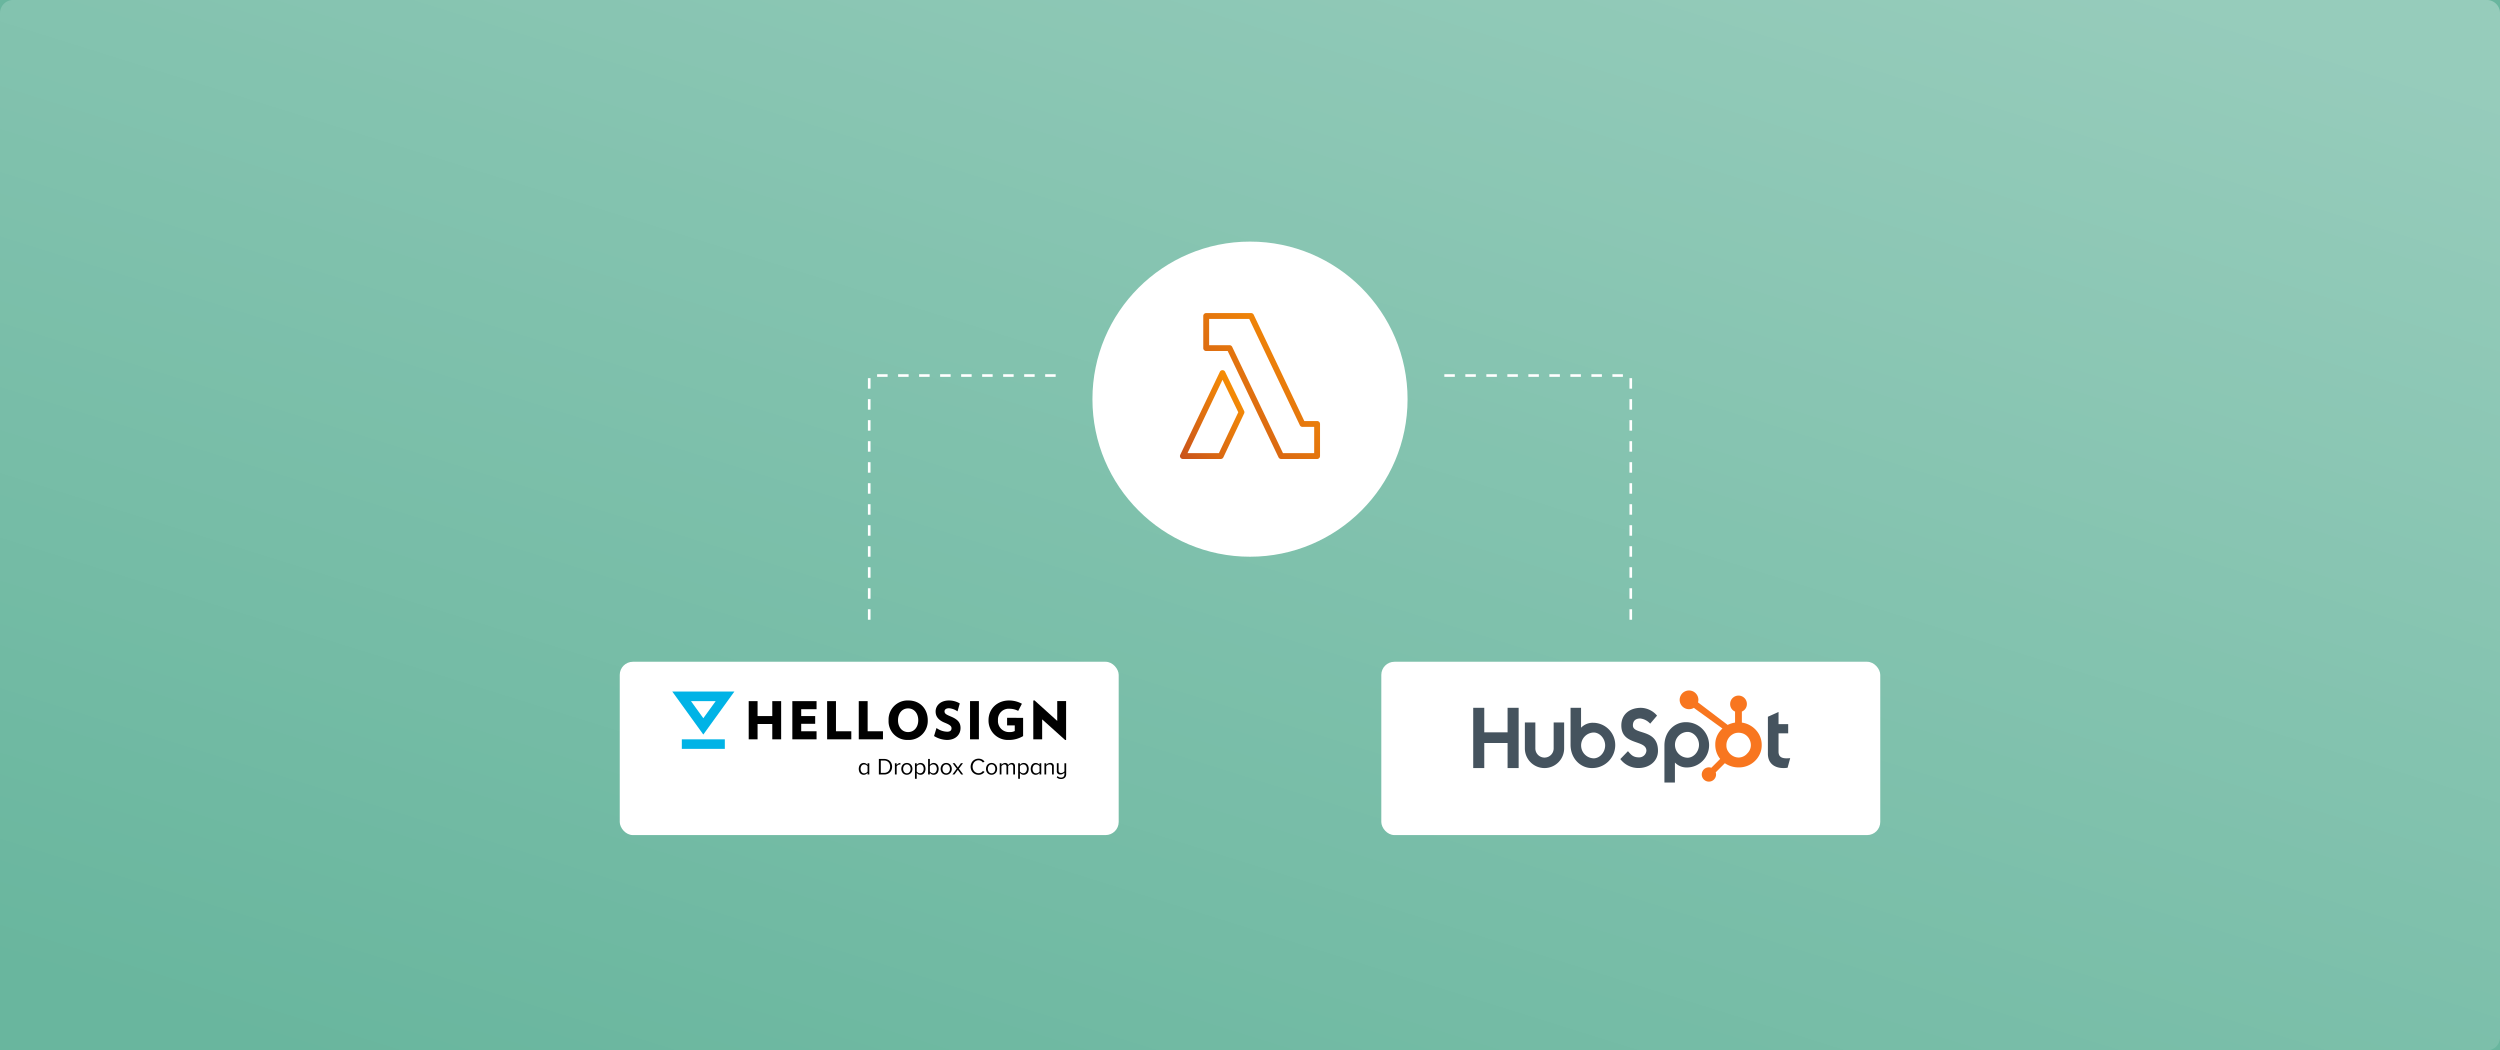
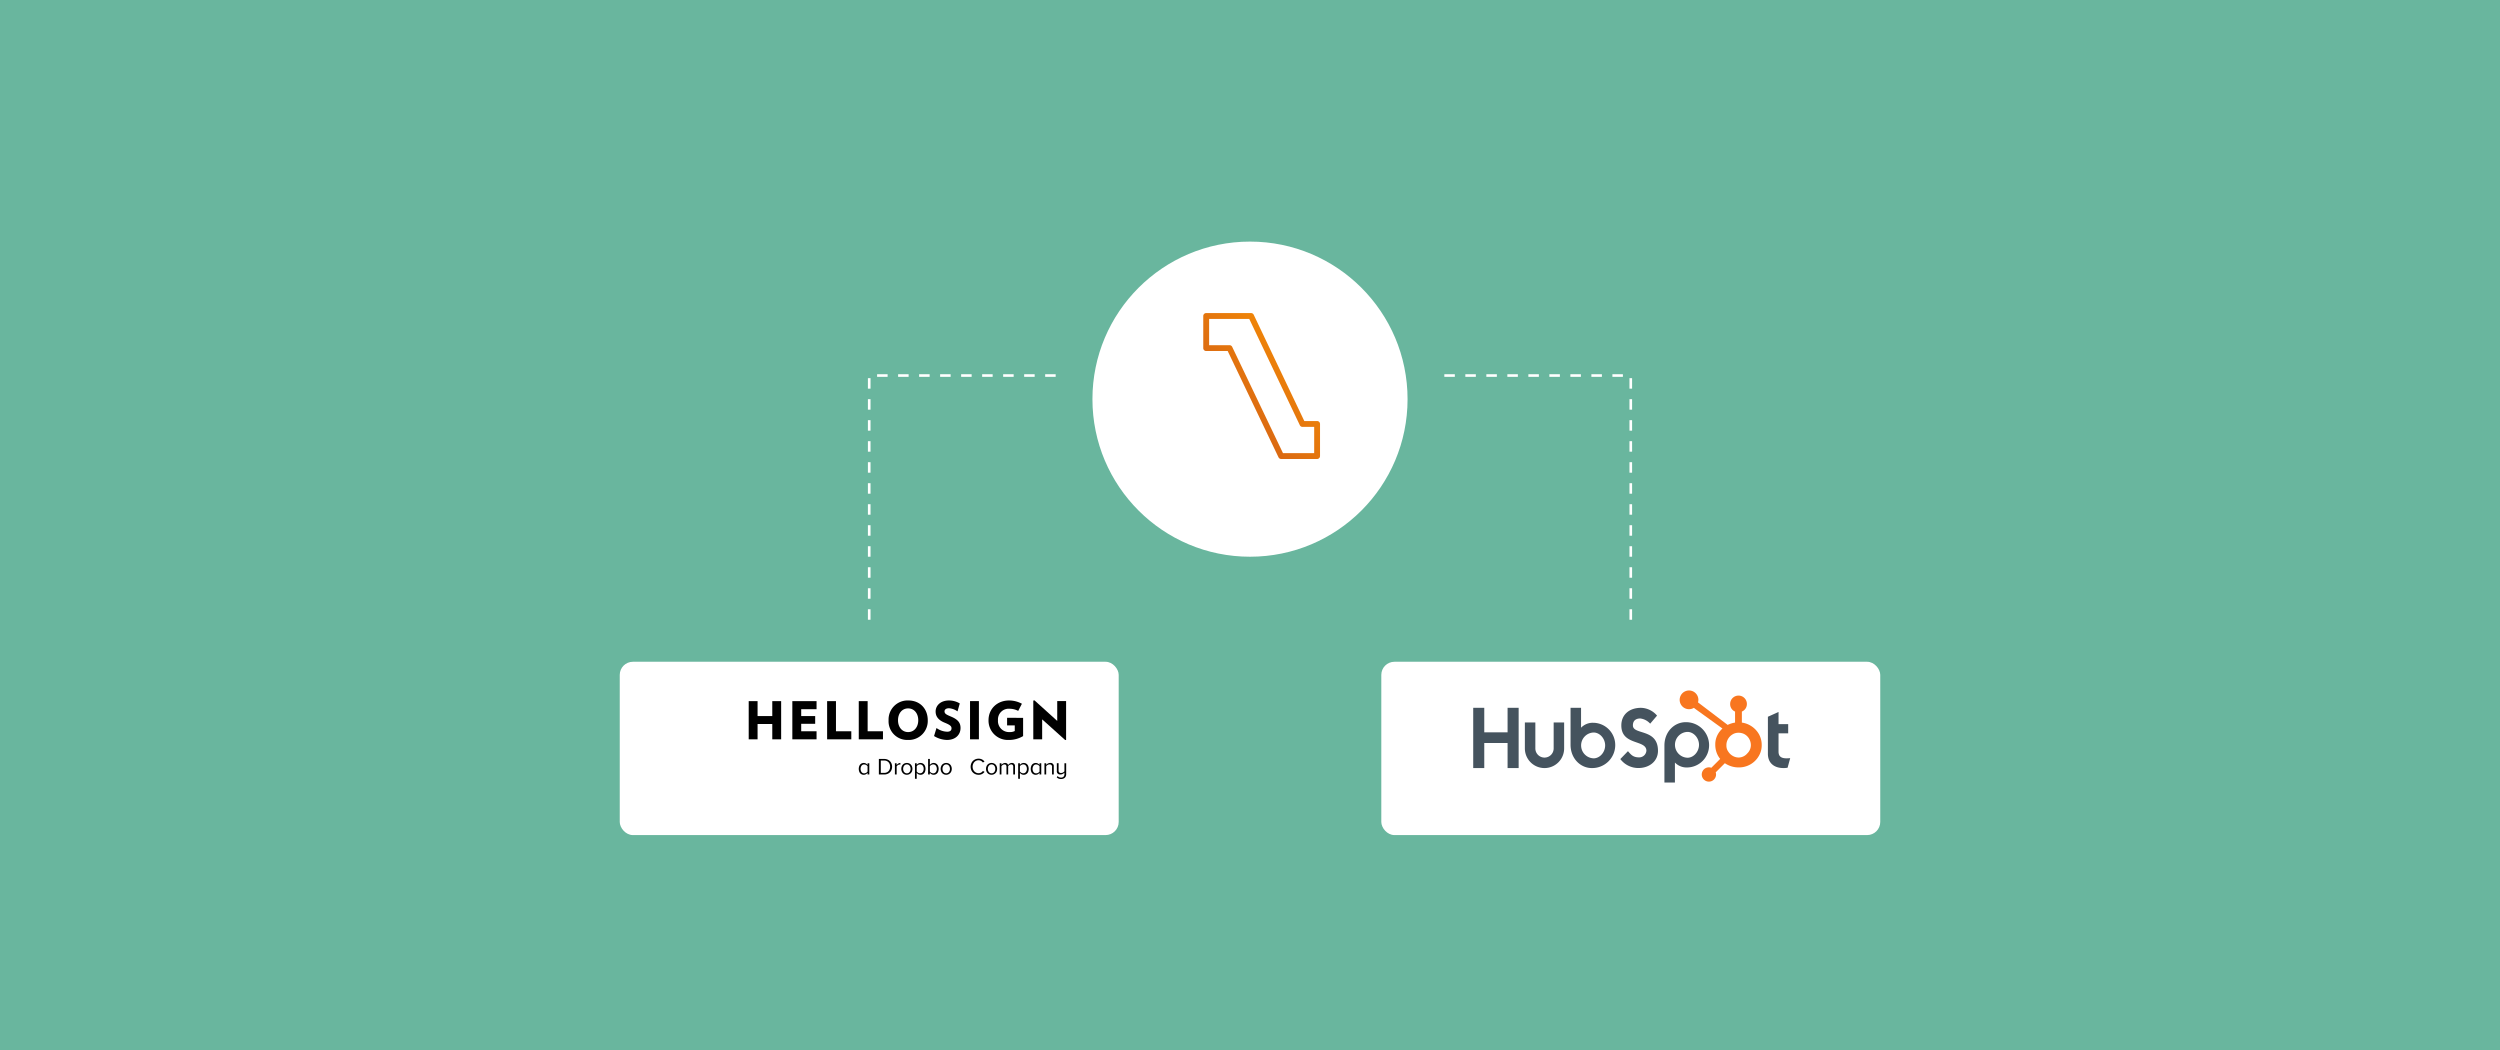
<svg xmlns="http://www.w3.org/2000/svg" width="952" height="400" viewBox="0 0 952 400">
  <defs>
    <linearGradient id="a" x1="0.127" y1="1" x2="0.873" gradientUnits="objectBoundingBox">
      <stop offset="0" stop-color="#fff" stop-opacity="0" />
      <stop offset="1" stop-color="#fff" />
    </linearGradient>
    <filter id="b" x="194" y="210" width="274" height="150" filterUnits="userSpaceOnUse">
      <feOffset dy="5" input="SourceAlpha" />
      <feGaussianBlur stdDeviation="14" result="c" />
      <feFlood flood-opacity="0.2" />
      <feComposite operator="in" in2="c" />
      <feComposite in="SourceGraphic" />
    </filter>
    <filter id="d" x="484" y="210" width="274" height="150" filterUnits="userSpaceOnUse">
      <feOffset dy="5" input="SourceAlpha" />
      <feGaussianBlur stdDeviation="14" result="e" />
      <feFlood flood-opacity="0.2" />
      <feComposite operator="in" in2="e" />
      <feComposite in="SourceGraphic" />
    </filter>
    <filter id="f" x="374" y="50" width="204" height="204" filterUnits="userSpaceOnUse">
      <feOffset dy="5" input="SourceAlpha" />
      <feGaussianBlur stdDeviation="14" result="g" />
      <feFlood flood-opacity="0.2" />
      <feComposite operator="in" in2="g" />
      <feComposite in="SourceGraphic" />
    </filter>
    <linearGradient id="h" x1="1" x2="0" y2="1" gradientUnits="objectBoundingBox">
      <stop offset="0" stop-color="#f90" />
      <stop offset="1" stop-color="#c8511b" />
    </linearGradient>
  </defs>
  <g transform="translate(-386 -2293)">
    <rect width="952" height="400" transform="translate(386 2293)" fill="#69b69e" />
-     <path d="M391,1821h942a5,5,0,0,1,5,5v390a5,5,0,0,1-5,5H391a5,5,0,0,1-5-5V1826A5,5,0,0,1,391,1821Z" transform="translate(0 472)" opacity="0.3" fill="url(#a)" style="mix-blend-mode:overlay;isolation:isolate" />
    <g transform="translate(196 17)">
      <g transform="translate(13 54)">
        <g transform="matrix(1, 0, 0, 1, 177, 2222)" filter="url(#b)">
          <rect width="190" height="66" rx="5" transform="translate(236 247)" fill="#fff" />
        </g>
        <g transform="translate(429.39 2481.46)">
-           <path d="M7.249,25.713V22.074H23.624v3.639Zm12.9-18.194h-9.42l4.711,6.52,4.709-6.52M27.262,3.88,15.436,20.255,3.61,3.88Z" fill="#00b3e6" fill-rule="evenodd" />
          <path d="M475.362,187a1.886,1.886,0,0,1-.629.544,1.668,1.668,0,0,1-.816.208,1.758,1.758,0,0,1-1.662-1.055,3.064,3.064,0,0,1,0-2.379,1.85,1.85,0,0,1,.675-.79,1.792,1.792,0,0,1,.992-.281,1.681,1.681,0,0,1,.8.2,1.9,1.9,0,0,1,.643.553v-.647h.664v4.28h-.664Zm0-2.484a1.516,1.516,0,0,0-.544-.5,1.478,1.478,0,0,0-.74-.2,1.213,1.213,0,0,0-1,.478,2.183,2.183,0,0,0,0,2.436,1.213,1.213,0,0,0,1,.472,1.6,1.6,0,0,0,1.284-.69Z" transform="translate(-397.387 -152.173)" />
          <path d="M522.5,173.187h2.02a3.213,3.213,0,0,1,1.587.385,2.706,2.706,0,0,1,1.061,1.061,3.245,3.245,0,0,1,0,3.032,2.713,2.713,0,0,1-1.061,1.054,3.2,3.2,0,0,1-1.587.385H522.5Zm2.02,5.307a2.3,2.3,0,0,0,1.213-.312,2.06,2.06,0,0,0,.784-.848,2.6,2.6,0,0,0,.271-1.189,2.647,2.647,0,0,0-.267-1.2,2.03,2.03,0,0,0-.779-.848,2.3,2.3,0,0,0-1.224-.314h-1.284v4.7Z" transform="translate(-440.217 -143.636)" />
          <path d="M562.75,183.346h.664v.691a2.343,2.343,0,0,1,.643-.576,1.5,1.5,0,0,1,.784-.221v.629a1.241,1.241,0,0,0-.265-.026,1.268,1.268,0,0,0-.656.217,1.4,1.4,0,0,0-.5.478v3.088h-.664Z" transform="translate(-474.364 -152.166)" />
          <path d="M579.842,187.44a2.033,2.033,0,0,1-.74-.816,2.6,2.6,0,0,1,0-2.274,2.006,2.006,0,0,1,.74-.813,2.247,2.247,0,0,1,2.233,0,2.016,2.016,0,0,1,.74.813,2.61,2.61,0,0,1,0,2.274,2.138,2.138,0,0,1-2.973.816Zm1.879-.487a1.473,1.473,0,0,0,.487-.623,2.1,2.1,0,0,0,.168-.843,2.079,2.079,0,0,0-.168-.84,1.481,1.481,0,0,0-.487-.617,1.262,1.262,0,0,0-.758-.232,1.277,1.277,0,0,0-.758.232,1.458,1.458,0,0,0-.493.617,2.08,2.08,0,0,0-.168.84,2.1,2.1,0,0,0,.168.843,1.449,1.449,0,0,0,.493.623,1.286,1.286,0,0,0,.758.23A1.27,1.27,0,0,0,581.721,186.953Z" transform="translate(-488.015 -152.166)" />
          <path d="M613.18,189.248v-5.913h.664v.638a1.768,1.768,0,0,1,.62-.54,1.718,1.718,0,0,1,.825-.2,1.836,1.836,0,0,1,.992.271,1.8,1.8,0,0,1,.675.781,3.117,3.117,0,0,1,0,2.389,1.772,1.772,0,0,1-1.668,1.061,1.73,1.73,0,0,1-.811-.194,1.771,1.771,0,0,1-.634-.558v2.274Zm2.941-4.993a1.213,1.213,0,0,0-1-.473,1.594,1.594,0,0,0-1.277.7v1.979a1.419,1.419,0,0,0,.537.5,1.483,1.483,0,0,0,.74.2,1.213,1.213,0,0,0,1-.476,1.922,1.922,0,0,0,.373-1.221A1.9,1.9,0,0,0,616.121,184.255Z" transform="translate(-517.148 -152.156)" />
          <path d="M646.146,173.19h.664v2.274a1.914,1.914,0,0,1,.638-.553,1.678,1.678,0,0,1,.807-.2,1.77,1.77,0,0,1,.987.281,1.88,1.88,0,0,1,.675.79,3.02,3.02,0,0,1,0,2.379,1.762,1.762,0,0,1-1.668,1.052,1.668,1.668,0,0,1-.816-.208,1.886,1.886,0,0,1-.629-.544v.637h-.664Zm1.2,5.267a1.5,1.5,0,0,0,.74.2,1.221,1.221,0,0,0,1.01-.472,2.176,2.176,0,0,0,0-2.436,1.213,1.213,0,0,0-1.01-.478,1.469,1.469,0,0,0-.74.2,1.428,1.428,0,0,0-.537.5v1.988A1.4,1.4,0,0,0,647.347,178.457Z" transform="translate(-545.111 -143.64)" />
          <path d="M678.681,187.44a2.045,2.045,0,0,1-.74-.816,2.61,2.61,0,0,1,0-2.274,2.016,2.016,0,0,1,.74-.813,2.247,2.247,0,0,1,2.233,0,2.017,2.017,0,0,1,.74.813,2.61,2.61,0,0,1,0,2.274,2.138,2.138,0,0,1-2.973.816Zm1.879-.487a1.476,1.476,0,0,0,.488-.623,2.1,2.1,0,0,0,.168-.843,2.08,2.08,0,0,0-.168-.84,1.484,1.484,0,0,0-.488-.617,1.262,1.262,0,0,0-.758-.232,1.28,1.28,0,0,0-.758.232,1.468,1.468,0,0,0-.491.617,2.055,2.055,0,0,0-.17.84,2.079,2.079,0,0,0,.17.843,1.459,1.459,0,0,0,.491.623,1.289,1.289,0,0,0,.758.23A1.271,1.271,0,0,0,680.559,186.953Z" transform="translate(-571.869 -152.166)" />
-           <path d="M709.334,186.466l-1.286,1.754h-.758l1.641-2.2-1.551-2.083h.77l1.189,1.631,1.187-1.631h.77l-1.551,2.083,1.65,2.2h-.772Z" transform="translate(-596.99 -152.76)" />
          <path d="M754.51,178.24a2.814,2.814,0,0,1-1.09-1.087,3.366,3.366,0,0,1,0-3.184,2.814,2.814,0,0,1,1.09-1.087,3.069,3.069,0,0,1,1.516-.387,2.866,2.866,0,0,1,1.325.29,2.594,2.594,0,0,1,.943.828l-.62.346a1.941,1.941,0,0,0-.694-.62,1.971,1.971,0,0,0-.954-.24,2.162,2.162,0,0,0-1.143.312,2.221,2.221,0,0,0-.811.876,2.69,2.69,0,0,0-.3,1.271,2.662,2.662,0,0,0,.3,1.266,2.262,2.262,0,0,0,.811.876,2.138,2.138,0,0,0,1.151.329,2,2,0,0,0,.954-.235,1.871,1.871,0,0,0,.694-.625l.629.346a2.729,2.729,0,0,1-2.274,1.116A3.067,3.067,0,0,1,754.51,178.24Z" transform="translate(-635.786 -143.05)" />
          <path d="M792.62,187.44a2.045,2.045,0,0,1-.74-.816,2.61,2.61,0,0,1,0-2.274,2.016,2.016,0,0,1,.74-.813,2.247,2.247,0,0,1,2.233,0,2.006,2.006,0,0,1,.74.813,2.6,2.6,0,0,1,0,2.274,2.138,2.138,0,0,1-2.973.816Zm1.879-.487a1.463,1.463,0,0,0,.488-.623,2.1,2.1,0,0,0,.168-.843,2.08,2.08,0,0,0-.168-.84,1.472,1.472,0,0,0-.488-.617,1.257,1.257,0,0,0-.758-.232,1.281,1.281,0,0,0-.767.232,1.467,1.467,0,0,0-.491.617,2.08,2.08,0,0,0-.168.84,2.1,2.1,0,0,0,.168.843,1.459,1.459,0,0,0,.491.623,1.29,1.29,0,0,0,.767.23A1.266,1.266,0,0,0,794.5,186.953Z" transform="translate(-668.533 -152.166)" />
          <path d="M831.155,184.652a1,1,0,0,0-.2-.657.72.72,0,0,0-.593-.238,1.213,1.213,0,0,0-.638.2,1.586,1.586,0,0,0-.5.465v3.166h-.653v-2.934q0-.895-.788-.895a1.175,1.175,0,0,0-.625.2,1.617,1.617,0,0,0-.5.475v3.157H826v-4.28h.666v.616a1.656,1.656,0,0,1,.558-.487,1.58,1.58,0,0,1,.823-.24,1.234,1.234,0,0,1,.758.221,1.061,1.061,0,0,1,.39.576,1.711,1.711,0,0,1,.594-.558,1.61,1.61,0,0,1,.841-.24,1.163,1.163,0,0,1,.892.327,1.378,1.378,0,0,1,.3.966v3.093h-.67Z" transform="translate(-697.701 -152.125)" />
          <path d="M872.36,189.248v-5.913h.664v.638a1.769,1.769,0,0,1,.62-.54,1.718,1.718,0,0,1,.825-.2,1.836,1.836,0,0,1,.992.271,1.8,1.8,0,0,1,.675.781,3.117,3.117,0,0,1,0,2.389,1.772,1.772,0,0,1-1.668,1.061,1.73,1.73,0,0,1-.811-.194,1.771,1.771,0,0,1-.634-.558v2.274Zm2.941-4.993a1.213,1.213,0,0,0-1-.473,1.593,1.593,0,0,0-1.277.7v1.979a1.419,1.419,0,0,0,.537.5,1.483,1.483,0,0,0,.74.2,1.213,1.213,0,0,0,1-.476,1.923,1.923,0,0,0,.373-1.221A1.9,1.9,0,0,0,875.3,184.255Z" transform="translate(-737.032 -152.156)" />
          <path d="M907.279,187.018a1.9,1.9,0,0,1-.629.544,1.668,1.668,0,0,1-.816.208,1.757,1.757,0,0,1-1.668-1.052,3.046,3.046,0,0,1,0-2.379,1.836,1.836,0,0,1,.673-.79,1.8,1.8,0,0,1,.993-.28,1.686,1.686,0,0,1,.8.2,1.9,1.9,0,0,1,.643.553v-.647h.664v4.28h-.664Zm0-2.484a1.5,1.5,0,0,0-.546-.5,1.469,1.469,0,0,0-.74-.2,1.2,1.2,0,0,0-1,.478,2.176,2.176,0,0,0,0,2.437,1.213,1.213,0,0,0,1,.472,1.6,1.6,0,0,0,1.286-.69Z" transform="translate(-763.811 -152.19)" />
          <path d="M941.24,184.775a.854.854,0,0,0-.958-1,1.466,1.466,0,0,0-.722.2,1.617,1.617,0,0,0-.544.475V187.6h-.666v-4.28h.666v.616a2.2,2.2,0,0,1,.664-.509,1.845,1.845,0,0,1,.86-.217,1.214,1.214,0,0,1,1.365,1.383v3h-.664Z" transform="translate(-793.017 -152.14)" />
          <path d="M969.562,188.815a1.442,1.442,0,0,0,.567.438,1.81,1.81,0,0,0,.735.152,1.286,1.286,0,0,0,.954-.344,1.315,1.315,0,0,0,.341-.967v-.576a2.233,2.233,0,0,1-.669.5,1.868,1.868,0,0,1-.855.2,1.206,1.206,0,0,1-1.365-1.365v-2.92h.666v2.738a.982.982,0,0,0,.243.758,1.032,1.032,0,0,0,.714.221,1.516,1.516,0,0,0,.722-.186,1.542,1.542,0,0,0,.546-.455V183.94h.664V188.1a1.719,1.719,0,0,1-.553,1.383,2.094,2.094,0,0,1-1.406.47,2.443,2.443,0,0,1-.91-.152,2.22,2.22,0,0,1-.726-.49Z" transform="translate(-819.215 -152.76)" />
          <path d="M204.567,42.428v-5.84h-5.6v5.84H195.59V27.873h3.377v5.7h5.6v-5.7h3.377V42.425Z" transform="translate(-162.872 -20.353)" />
          <path d="M305.17,42.445V27.89h9.223v3.095h-5.846v2.6h5.323v2.94h-5.323v2.84h5.846v3.079Z" transform="translate(-255.838 -20.37)" />
          <path d="M392.53,42.445V27.89H395.9V39.369h5.84v3.079Z" transform="translate(-329.953 -20.37)" />
          <path d="M472,42.445V27.89h3.381V39.369h5.839v3.079Z" transform="translate(-397.374 -20.37)" />
          <path d="M554.288,41.326a7.12,7.12,0,0,1-7.388-7.508,7.248,7.248,0,0,1,7.528-7.528c4.509,0,7.388,3.239,7.388,7.528A7.234,7.234,0,0,1,554.288,41.326Zm.056-12.016c-2.3,0-3.853,1.886-3.853,4.508s1.55,4.509,3.853,4.509,3.854-1.907,3.854-4.509S556.652,29.31,554.344,29.31Z" transform="translate(-460.918 -19.012)" />
          <path d="M665.955,41.326a9.789,9.789,0,0,1-4.9-1.49l.932-3.058a7.265,7.265,0,0,0,4.072,1.41c1.192,0,1.648-.556,1.648-1.271,0-.758-.378-1.272-2.6-2.165-2.562-1.033-3.452-2.523-3.452-4.271,0-2.123,1.727-4.191,5.123-4.191a7.986,7.986,0,0,1,4.072,1.133l-.857,3.019a6.56,6.56,0,0,0-3.219-1.192c-1.231,0-1.727.576-1.727,1.172,0,.954.734,1.272,2.562,2.045,2.72,1.152,3.534,2.464,3.534,4.33C671.139,39.121,669.451,41.326,665.955,41.326Z" transform="translate(-557.76 -19.012)" />
          <path d="M751.47,42.445V27.89h3.377V42.445Z" transform="translate(-634.471 -20.37)" />
          <path d="M811.078,32.905v6.952a10.5,10.5,0,0,1-5.522,1.469,7.363,7.363,0,0,1-7.646-7.508c0-4.45,3.416-7.528,7.825-7.528a10.176,10.176,0,0,1,4.885,1.252l-1.41,2.72a7.073,7.073,0,0,0-3.251-.814,4.079,4.079,0,0,0-4.448,4.37,4.191,4.191,0,0,0,4.245,4.509,4.244,4.244,0,0,0,2.145-.4V35.784H804.98V32.9Z" transform="translate(-673.87 -19.012)" />
          <path d="M922.505,41.145l-8.779-7.884v7.607H910.35V26.11l.455-.08,8.66,7.825V26.309h3.377V41.086Z" transform="translate(-769.262 -18.792)" />
        </g>
      </g>
      <g transform="translate(303 54)">
        <g transform="matrix(1, 0, 0, 1, -113, 2222)" filter="url(#d)">
          <rect width="190" height="66" rx="5" transform="translate(526 247)" fill="#fff" />
        </g>
        <g transform="translate(447.94 2484.998)">
          <path d="M.06,27.679H4.269V37.03h8.877V27.679H17.36V50.633H13.146V41.085H4.269v9.547H.06ZM30.694,43.156a3.486,3.486,0,0,1-6.973,0V33.274H19.729v9.882a7.477,7.477,0,0,0,14.954,0V33.274h-3.99v9.882M45.826,33.39a6.134,6.134,0,0,0-4.7,1.885v-7.6h-4V41.755c0,5.269,3.809,8.877,8.089,8.877a8.766,8.766,0,0,0,8.927-8.621,8.471,8.471,0,0,0-8.315-8.622Zm.1,13.538a4.919,4.919,0,0,1,0-9.834c2.3,0,4.375,2.267,4.375,4.918S48.225,46.928,45.926,46.928ZM60.867,34.4c0-2.013,1.341-2.651,2.81-2.651a6,6,0,0,1,3.767,1.98l2.618-3.065a8.27,8.27,0,0,0-6.129-2.97c-4.343,0-7.472,2.523-7.472,6.706,0,7.759,9.548,5.3,9.548,9.643A2.748,2.748,0,0,1,63.2,46.564c-2.364,0-3.13-1.15-4.216-2.363l-2.906,3a8.587,8.587,0,0,0,6.9,3.417c4.119,0,7.44-2.555,7.44-6.546,0-8.621-9.548-5.938-9.548-9.674m20.09-1.234c-4.279,0-8.089,3.606-8.089,8.876V56.154h4V48.522a6.137,6.137,0,0,0,4.7,1.885,8.471,8.471,0,0,0,8.315-8.621,8.766,8.766,0,0,0-8.927-8.621ZM81.668,46.7a4.92,4.92,0,0,1,0-9.836c2.3,0,4.375,2.267,4.375,4.918S83.967,46.7,81.668,46.7Zm37.691.224c-2.362,0-3.032-1.021-3.032-2.587V37.413H120V33.9h-3.671V29.27l-4.054,1.82V45.2c0,3.609,2.49,5.429,5.9,5.429a8.2,8.2,0,0,0,1.6-.128l.99-3.64c-.447.031-.958.063-1.406.063" transform="translate(0 -21.152)" fill="#45535e" />
          <path d="M363.84,16.465a8.807,8.807,0,0,0-3.2-3.177,8.586,8.586,0,0,0-3.234-1.12v-4.2a3.1,3.1,0,0,0,1.91-2.9,3.186,3.186,0,1,0-6.372,0,3.061,3.061,0,0,0,1.868,2.9v4.2a9.233,9.233,0,0,0-2.814.882c-1.824-1.385-7.805-5.93-11.3-8.585a3.471,3.471,0,0,0,.147-.933,3.563,3.563,0,1,0-1.717,3.018l.738.56,10.146,7.311a8.506,8.506,0,0,0-1.436,1.681,7.845,7.845,0,0,0-1.3,4.229v.321a8.864,8.864,0,0,0,.555,3.056,8.023,8.023,0,0,0,1.315,2.283l-3.367,3.376a2.721,2.721,0,1,0,1.668,1.741l3.481-3.481a8.943,8.943,0,0,0,1.547.846,9.043,9.043,0,0,0,3.619.76h.242a8.667,8.667,0,0,0,7.367-4.092,8,8,0,0,0,1.257-4.307v-.079a8.445,8.445,0,0,0-1.113-4.293Zm-4.253,7.3a4.426,4.426,0,0,1-3.258,1.7h-.2a4.4,4.4,0,0,1-2.058-.546,4.757,4.757,0,0,1-1.8-1.643,3.831,3.831,0,0,1-.751-2.236V20.8a4.58,4.58,0,0,1,.529-2.227,4.822,4.822,0,0,1,1.679-1.836,4.109,4.109,0,0,1,2.326-.7h.079a4.713,4.713,0,0,1,2.187.5,4.633,4.633,0,0,1,1.718,1.563,4.97,4.97,0,0,1,.77,2.2c.013.165.02.334.02.495a4.343,4.343,0,0,1-1.234,2.977Z" transform="translate(-255.041)" fill="#f8761f" />
        </g>
      </g>
      <g transform="translate(-15 -94)">
        <g transform="matrix(1, 0, 0, 1, 205, 2370)" filter="url(#f)">
          <circle cx="60" cy="60" r="60" transform="translate(416 87)" fill="#fff" />
        </g>
        <g transform="translate(654.333 2489.218)">
          <path d="M77.992,55.564H64.3a1.116,1.116,0,0,1-1-.633L43.947,14.451H35.756a1.115,1.115,0,0,1-1.115-1.115V1.115A1.115,1.115,0,0,1,35.756,0h17.1a1.115,1.115,0,0,1,1,.635L73.123,41.113h4.869a1.115,1.115,0,0,1,1.115,1.115V54.45a1.115,1.115,0,0,1-1.115,1.115ZM65,53.334H76.88V43.34H72.421a1.113,1.113,0,0,1-1-.633L52.155,2.23H36.876v10h7.779a1.115,1.115,0,0,1,1,.63Z" transform="translate(-25.774)" fill="url(#h)" />
-           <path d="M19.529,108.938H5.1a1.115,1.115,0,0,1-1-1.58l15.09-31.614a1.11,1.11,0,0,1,1.993-.02l7.247,14.925a1.114,1.114,0,0,1,0,.961l-7.9,16.692a1.115,1.115,0,0,1-1,.636Zm-12.662-2.23h11.96L26.2,91.14l-6-12.367Z" transform="translate(-4 -53.374)" fill="url(#h)" />
        </g>
      </g>
      <g transform="translate(11.5)">
        <path d="M623.189,3820.246h-1v-4h1Zm0-8h-1v-4h1Zm0-8h-1v-4h1Zm0-8h-1v-4h1Zm0-8h-1v-4h1Zm0-8h-1v-4h1Zm0-8h-1v-4h1Zm0-8h-1v-4h1Zm0-8h-1v-4h1Zm0-8h-1v-4h1Zm0-8h-1v-4h1Zm0-8h-1v-4h1Zm70.5-4.5h-4v-1h4Zm-8,0h-4v-1h4Zm-8,0h-4v-1h4Zm-8,0h-4v-1h4Zm-8,0h-4v-1h4Zm-8,0h-4v-1h4Zm-8,0h-4v-1h4Zm-8,0h-4v-1h4Zm-8,0h-4v-1h4Z" transform="translate(-113.189 -1308.246)" fill="#fff" />
        <path d="M697.189,3820.246h-1v-4h1Zm0-8h-1v-4h1Zm0-8h-1v-4h1Zm0-8h-1v-4h1Zm0-8h-1v-4h1Zm0-8h-1v-4h1Zm0-8h-1v-4h1Zm0-8h-1v-4h1Zm0-8h-1v-4h1Zm0-8h-1v-4h1Zm0-8h-1v-4h1Zm0-8h-1v-4h1Zm-3.5-4.5h-4v-1h4Zm-8,0h-4v-1h4Zm-8,0h-4v-1h4Zm-8,0h-4v-1h4Zm-8,0h-4v-1h4Zm-8,0h-4v-1h4Zm-8,0h-4v-1h4Zm-8,0h-4v-1h4Zm-8,0h-4v-1h4Z" transform="translate(102.811 -1308.246)" fill="#fff" />
      </g>
    </g>
  </g>
</svg>